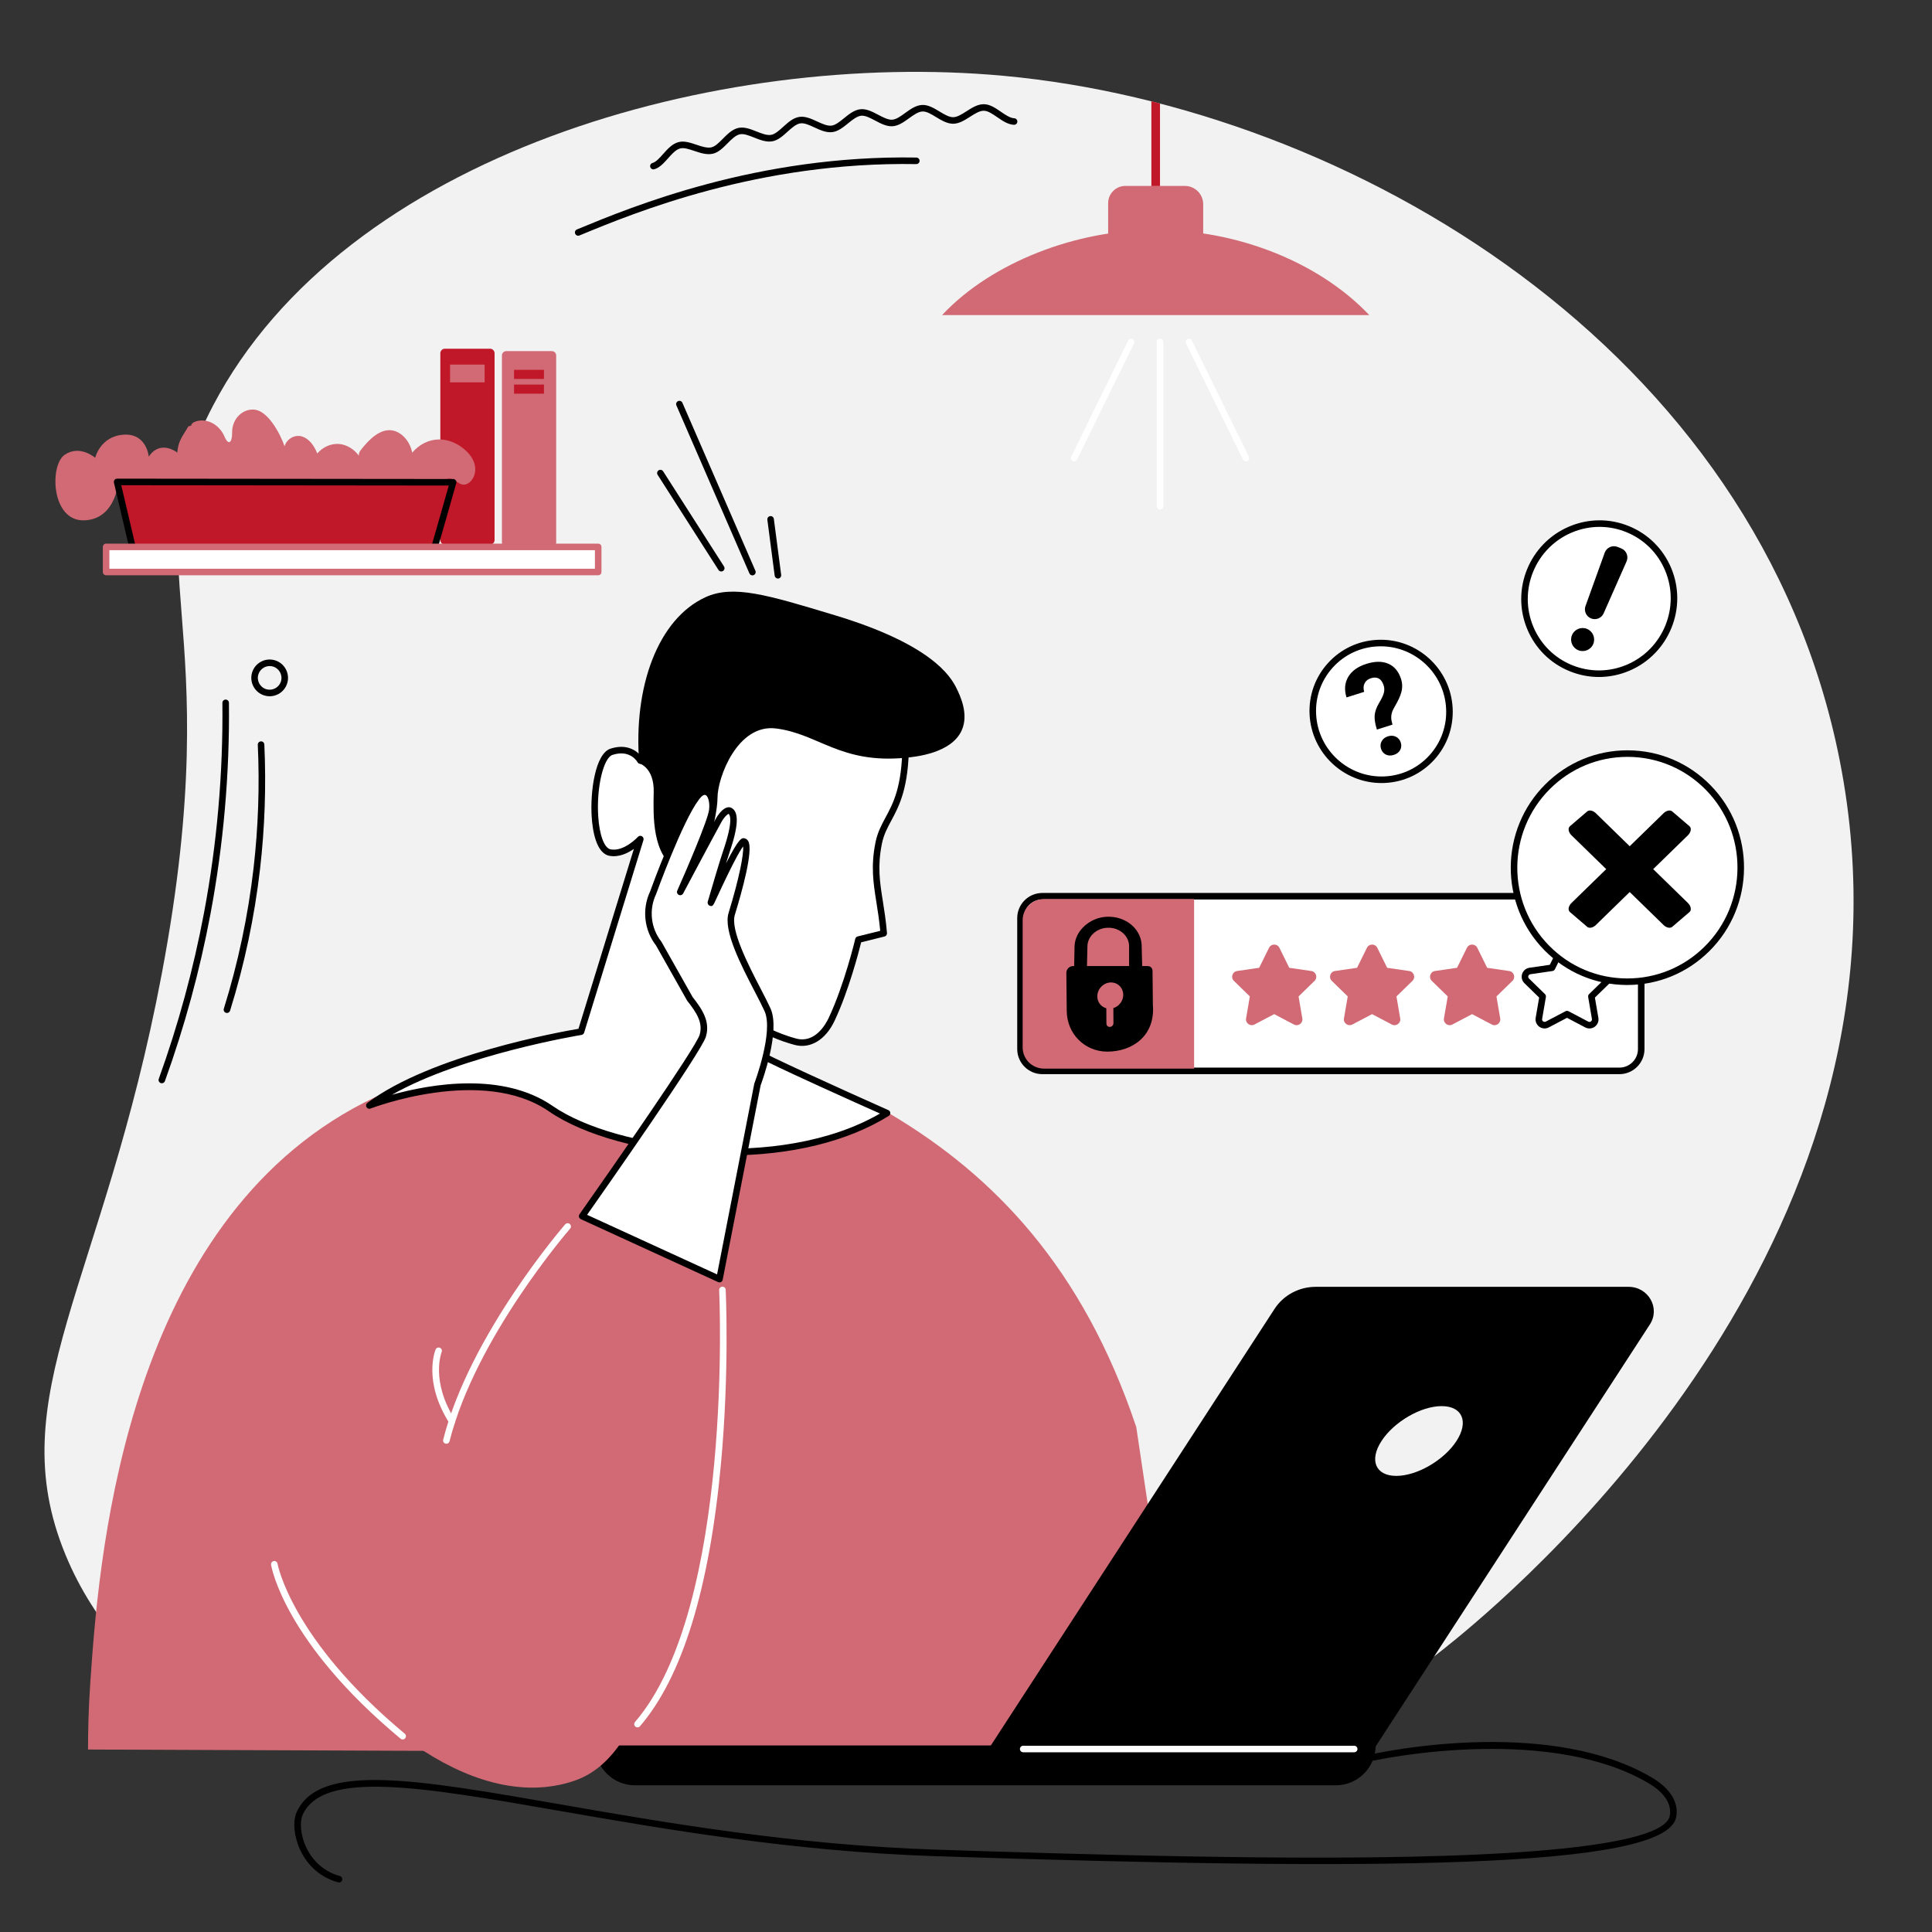
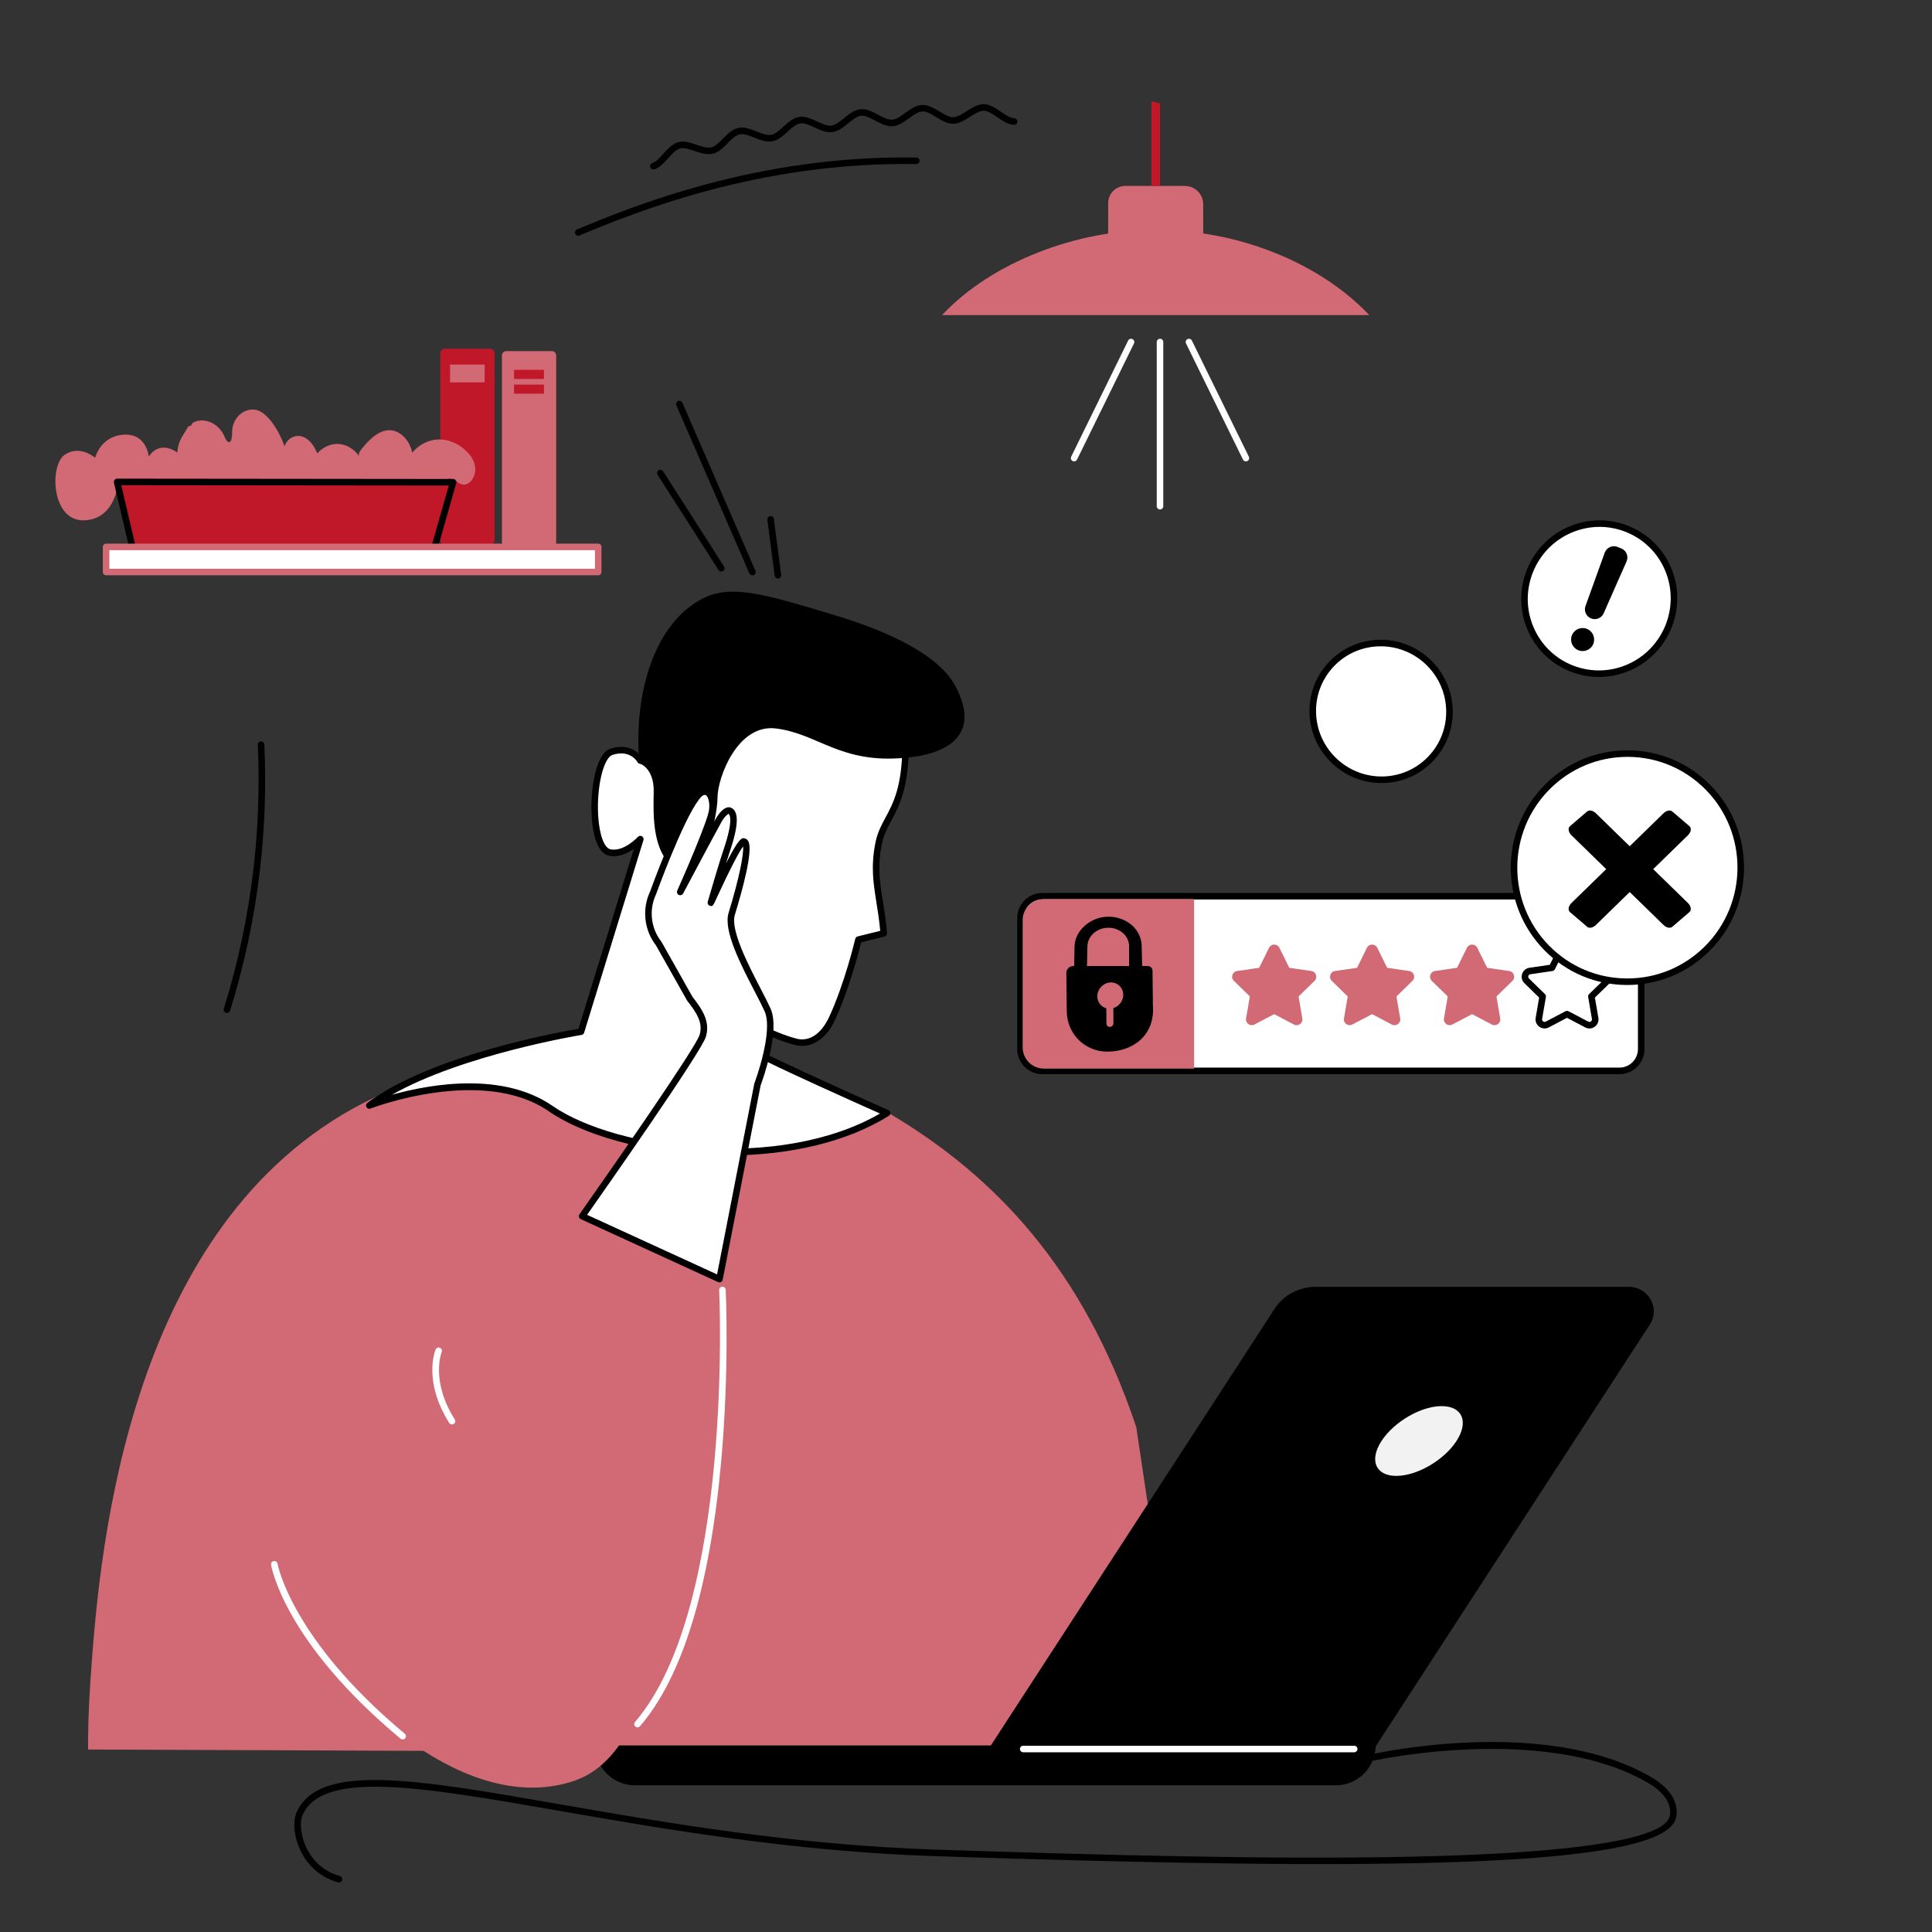
<svg xmlns="http://www.w3.org/2000/svg" width="1080" viewBox="0 0 810 810" height="1080" preserveAspectRatio="xMidYMid meet">
  <rect x="0" y="0" width="810" height="810" fill="#333333" stroke="none" />
  <defs>
    <clipPath id="c285590cad">
      <path d="M 123 730 L 703 730 L 703 789.508 L 123 789.508 Z M 123 730 " clip-rule="nonzero" />
    </clipPath>
  </defs>
-   <path fill="#f2f2f2" d="M 771.328 318.883 C 737.207 145.645 565.484 45.152 420.863 31.797 C 301.051 20.734 144.578 64.469 89.27 170.156 C 54.492 236.613 96.27 257.719 67.82 408.297 C 43.195 538.633 0.094 585.297 27.41 651.723 C 39.719 681.656 61.102 702.875 83.398 718.66 L 566.734 718.66 C 581.742 709.199 596.336 698.734 610.395 687.199 C 644.047 659.57 809.93 514.848 771.328 318.883 " fill-opacity="1" fill-rule="nonzero" />
  <path fill="#d16a74" d="M 36.906 733.496 C 36.898 726.727 37.059 716.922 37.875 705.156 C 41.18 657.645 50.539 522.961 143.562 467.312 C 191.566 438.598 244.117 441.973 279.641 443.492 C 312.828 444.914 344.039 449.551 373.945 467.461 C 416.426 492.891 453.852 531.082 476.383 598.309 L 496.828 735.344 L 36.906 733.496 " fill-opacity="1" fill-rule="nonzero" />
  <path fill="#000000" d="M 576.16 733.109 L 414.566 733.109 L 534.359 548.758 C 538.105 543 544.625 539.508 551.637 539.508 L 682.777 539.508 C 691.109 539.508 696.168 548.426 691.723 555.27 L 576.16 733.109 " fill-opacity="1" fill-rule="nonzero" />
  <path fill="#f2f2f2" d="M 610.633 604.152 C 605.379 612.23 594.086 618.777 585.41 618.777 C 576.727 618.777 573.949 612.23 579.199 604.152 C 584.453 596.07 595.742 589.52 604.422 589.52 C 613.102 589.52 615.883 596.07 610.633 604.152 " fill-opacity="1" fill-rule="nonzero" />
  <path fill="#000000" d="M 560.031 748.496 L 266.219 748.496 C 256.988 748.496 249.508 741.02 249.508 731.789 L 576.742 731.789 C 576.742 741.02 569.262 748.496 560.031 748.496 " fill-opacity="1" fill-rule="nonzero" />
  <path fill="#ffffff" d="M 567.758 734.648 L 428.98 734.648 C 428.223 734.648 427.605 734.035 427.605 733.273 C 427.605 732.52 428.223 731.906 428.98 731.906 L 567.758 731.906 C 568.512 731.906 569.129 732.52 569.129 733.273 C 569.129 734.035 568.512 734.648 567.758 734.648 " fill-opacity="1" fill-rule="nonzero" />
  <g clip-path="url(#c285590cad)">
    <path fill="#000000" d="M 142.141 789.238 C 142.02 789.238 141.898 789.219 141.777 789.188 C 134.738 787.266 129.102 782.48 125.906 775.703 C 123.242 770.059 122.629 763.668 124.371 759.789 C 133.777 738.875 173.988 745.875 234.863 756.48 C 278.402 764.062 332.59 773.5 392.281 775.465 C 461.203 777.734 533.023 779.668 591.344 778.434 C 678.68 776.594 698.648 768.168 700.023 761.422 C 701.023 756.516 697.93 751.645 691.309 747.707 C 651.973 724.293 585.383 735.012 565.152 740.613 C 564.426 740.816 563.668 740.387 563.469 739.66 C 563.262 738.93 563.695 738.172 564.422 737.969 C 586.422 731.875 652.355 721.328 692.715 745.348 C 700.41 749.93 703.957 755.832 702.711 761.973 C 698.27 783.781 575.367 784.238 392.191 778.207 C 332.312 776.238 278.02 766.777 234.391 759.184 C 176.926 749.176 135.406 741.941 126.871 760.914 C 125.684 763.562 125.82 769.09 128.387 774.531 C 130.035 778.027 134.062 784.238 142.5 786.539 C 143.23 786.738 143.66 787.496 143.461 788.223 C 143.297 788.836 142.742 789.238 142.141 789.238 " fill-opacity="1" fill-rule="nonzero" />
  </g>
  <path fill="#d16a74" d="M 203.383 549.273 C 102.945 632.445 100.754 633.418 127.621 681.727 C 145.305 713.527 196.191 761.594 240.582 746.668 C 268.008 737.445 282.516 694.438 302.805 558.332 C 311.141 502.461 272.246 502.742 266.867 498.676 C 257.523 491.617 269.289 494.695 203.383 549.273 " fill-opacity="1" fill-rule="nonzero" />
-   <path fill="#ffffff" d="M 187.145 605.301 C 187.031 605.301 186.922 605.289 186.809 605.258 C 186.074 605.078 185.629 604.328 185.812 603.594 C 196.875 559.543 236.562 513.766 236.965 513.309 C 237.461 512.734 238.324 512.676 238.898 513.176 C 239.469 513.676 239.527 514.543 239.027 515.113 C 238.633 515.566 199.371 560.859 188.473 604.262 C 188.316 604.887 187.758 605.301 187.145 605.301 " fill-opacity="1" fill-rule="nonzero" />
  <path fill="#ffffff" d="M 267.273 724.211 C 266.957 724.211 266.641 724.102 266.383 723.879 C 265.805 723.387 265.742 722.52 266.234 721.945 C 307.617 673.836 301.578 542.207 301.512 540.883 C 301.477 540.125 302.055 539.484 302.816 539.445 C 303.594 539.426 304.219 539.988 304.254 540.75 C 304.27 541.082 305.871 574.531 302.281 613.543 C 297.441 666.082 286.016 703.156 268.312 723.734 C 268.043 724.051 267.66 724.211 267.273 724.211 " fill-opacity="1" fill-rule="nonzero" />
  <path fill="#ffffff" d="M 189.5 597.203 C 189.043 597.203 188.598 596.98 188.34 596.566 C 177.305 579.117 182.402 566.332 182.629 565.801 C 182.918 565.098 183.719 564.766 184.422 565.055 C 185.117 565.348 185.449 566.148 185.164 566.848 C 185.113 566.965 180.43 578.926 190.656 595.102 C 191.059 595.738 190.867 596.59 190.23 596.992 C 190.004 597.137 189.746 597.203 189.5 597.203 " fill-opacity="1" fill-rule="nonzero" />
  <path fill="#ffffff" d="M 168.82 729.273 C 168.512 729.273 168.199 729.172 167.941 728.957 C 119.555 688.676 113.871 657.367 113.656 656.059 C 113.531 655.305 114.035 654.602 114.785 654.477 C 115.523 654.352 116.238 654.859 116.359 655.605 C 116.43 656.012 122.27 687.367 169.699 726.852 C 170.281 727.336 170.359 728.199 169.875 728.781 C 169.602 729.105 169.211 729.273 168.82 729.273 " fill-opacity="1" fill-rule="nonzero" />
  <path fill="#ffffff" d="M 268.457 351.797 L 243.594 432.539 C 243.594 432.539 183.078 442.305 154.844 463.488 C 154.844 463.488 202.188 444.969 230.934 464.824 C 259.68 484.676 330.512 492.422 371.898 466.68 C 371.898 466.68 315.973 441.816 315.539 440.246 C 314.812 437.633 317.824 430.246 317.824 430.246 C 317.824 430.246 324.527 434.379 333.512 436.758 C 340.238 438.543 345.695 433.707 348.664 427.387 C 355.434 412.988 359.91 393.934 359.91 393.934 L 370.504 391.301 C 369.199 375.578 365.508 367.93 368.383 353.508 C 370.754 341.664 379.707 339.5 379.707 311.414 L 302.781 283.246 L 268.477 318.879 C 268.477 318.879 265.023 312.414 256.398 315.18 C 247.777 317.938 246.383 355.707 255.77 357.453 C 262.227 358.652 268.457 351.797 268.457 351.797 " fill-opacity="1" fill-rule="nonzero" />
  <path fill="#000000" d="M 196.754 454.203 C 208.746 454.203 221.34 456.527 231.715 463.691 C 258.402 482.129 326.938 491.164 368.938 466.855 C 364.324 464.801 353.781 460.078 343.312 455.297 C 314.664 442.211 314.465 441.504 314.219 440.613 C 313.402 437.695 316.02 431.035 316.555 429.727 C 316.703 429.355 317.016 429.066 317.395 428.945 C 317.781 428.816 318.199 428.863 318.539 429.078 C 318.605 429.117 325.195 433.137 333.863 435.43 C 341.703 437.508 346.223 429.355 347.418 426.805 C 354.059 412.699 358.531 393.809 358.574 393.621 C 358.691 393.121 359.078 392.727 359.578 392.602 L 369.035 390.25 C 368.617 385.727 368.016 381.941 367.43 378.27 C 366.152 370.199 365.043 363.23 367.039 353.246 C 367.887 349.02 369.523 345.969 371.262 342.742 C 374.52 336.691 378.199 329.855 378.332 312.375 L 303.152 284.84 L 269.465 319.828 C 269.16 320.145 268.723 320.297 268.289 320.234 C 267.855 320.176 267.477 319.91 267.266 319.523 C 267.152 319.309 264.195 314.121 256.816 316.484 C 252.969 317.715 250.043 330.207 250.801 342.18 C 251.305 350.141 253.352 355.609 256.023 356.105 C 261.633 357.156 267.387 350.938 267.441 350.875 C 267.875 350.402 268.578 350.285 269.137 350.605 C 269.695 350.926 269.957 351.59 269.77 352.203 L 244.906 432.941 C 244.754 433.445 244.328 433.812 243.812 433.898 C 243.27 433.984 194.137 442.07 164.324 458.98 C 172.316 456.754 184.203 454.203 196.754 454.203 Z M 305.051 484.41 C 302.266 484.41 299.457 484.352 296.613 484.223 C 270.203 483.023 244.734 476.023 230.156 465.953 C 202.328 446.734 155.812 464.586 155.348 464.766 C 154.707 465.02 153.98 464.758 153.645 464.156 C 153.312 463.559 153.473 462.805 154.023 462.395 C 180.723 442.355 234.816 432.633 242.531 431.324 L 265.754 355.906 C 263.137 357.738 259.414 359.527 255.52 358.805 C 249.871 357.754 248.422 348.047 248.062 342.355 C 247.414 332.098 249.48 315.953 255.98 313.871 C 262.805 311.684 266.832 314.77 268.605 316.766 L 301.797 282.293 C 302.172 281.906 302.746 281.773 303.254 281.961 L 380.176 310.129 C 380.715 310.328 381.078 310.844 381.078 311.418 C 381.078 330.301 376.977 337.918 373.68 344.039 C 371.973 347.211 370.496 349.957 369.73 353.781 C 367.832 363.285 368.848 369.707 370.141 377.84 C 370.754 381.684 371.441 386.039 371.871 391.188 C 371.93 391.855 371.488 392.469 370.836 392.633 L 361.047 395.066 C 360.102 398.887 355.863 415.301 349.902 427.973 C 346.152 435.949 339.738 439.828 333.164 438.086 C 326.422 436.297 320.992 433.586 318.527 432.234 C 317.582 434.832 316.664 438.066 316.805 439.543 C 320.414 441.977 352.492 456.551 372.457 465.426 C 372.922 465.629 373.234 466.078 373.266 466.586 C 373.305 467.09 373.055 467.574 372.625 467.844 C 355.293 478.625 331.539 484.41 305.051 484.41 " fill-opacity="1" fill-rule="nonzero" />
  <path fill="#000000" d="M 268.008 320.043 C 268.008 320.043 274.285 321.719 274.07 332.07 C 273.855 342.426 273.406 358.227 283.898 364.656 C 294.395 371.086 300.82 342.805 300.82 334.445 C 300.82 326.082 309.16 303.383 325.336 305.414 C 343.188 307.648 352.348 320.336 379.707 317.695 C 383.828 317.297 398.879 315.84 403.203 306.203 C 406.254 299.418 402.578 291.715 400.992 288.504 C 398.445 283.344 390.293 270.117 350.145 257.98 C 321.609 249.352 307.344 245.035 295.68 250.426 C 276.023 259.504 265.434 287.637 268.008 320.043 " fill-opacity="1" fill-rule="nonzero" />
  <path fill="#ffffff" d="M 317.824 430.246 L 297.406 417.859 C 293.277 415.355 290.254 411.371 288.945 406.719 L 285.199 393.387 L 317.824 430.246 " fill-opacity="1" fill-rule="nonzero" />
  <path fill="#000000" d="M 317.824 431.617 C 317.578 431.617 317.332 431.551 317.109 431.418 L 296.695 419.031 C 292.25 416.332 289.031 412.094 287.625 407.09 L 283.879 393.758 C 283.672 393.031 284.098 392.27 284.824 392.066 C 285.555 391.863 286.312 392.285 286.52 393.016 L 290.266 406.348 C 291.48 410.68 294.27 414.352 298.117 416.684 L 318.535 429.07 C 319.184 429.469 319.387 430.309 318.996 430.957 C 318.734 431.383 318.285 431.617 317.824 431.617 " fill-opacity="1" fill-rule="nonzero" />
  <path fill="#ffffff" d="M 294.617 434.289 C 296.391 428.492 293.039 423.609 289.227 418.758 L 276.16 395.59 C 271.469 389.617 270.539 381.25 273.797 374.363 C 273.797 374.363 284.805 343.805 291.906 334.434 C 293.223 332.703 294.629 331.395 296.359 332.07 C 298.152 332.773 299.066 336.047 298.66 339.605 C 298.008 345.242 285.199 373.957 285.199 373.957 C 285.199 373.957 297.84 350.152 301.105 344.262 C 303.273 340.352 305.195 339.555 305.902 339.863 C 309.695 341.523 305.902 353.047 304.457 357.246 C 302.949 361.652 299.551 373.234 298.043 378.438 C 297.859 379.059 309.703 352.254 311.922 352.832 C 315.281 353.707 309.391 374.629 306.777 383.141 C 304.027 392.102 317.68 414.156 321.801 423.391 C 325.93 432.617 317.574 454.645 317.574 454.645 L 301.648 536.281 L 244.07 509.883 C 244.07 509.883 292.531 441.129 294.617 434.289 " fill-opacity="1" fill-rule="nonzero" />
  <path fill="#000000" d="M 246.141 509.32 L 300.637 534.305 L 316.227 454.383 C 316.242 454.309 316.262 454.234 316.293 454.16 C 316.375 453.945 324.398 432.559 320.551 423.949 C 319.613 421.859 318.188 419.105 316.539 415.918 C 310.586 404.449 303.184 390.172 305.465 382.738 C 310.008 367.941 311.875 357.965 311.551 354.863 C 310.203 356.66 307.129 362.027 300.137 377.207 C 299.027 379.613 298.762 380.184 297.559 379.73 C 296.883 379.48 296.523 378.742 296.723 378.051 C 298.148 373.156 301.629 361.277 303.164 356.805 C 307.527 344.086 306.02 341.648 305.48 341.203 C 305.023 341.367 303.789 342.246 302.305 344.922 C 299.086 350.738 286.535 374.359 286.41 374.602 C 286.062 375.25 285.262 375.512 284.594 375.188 C 283.93 374.863 283.645 374.07 283.945 373.395 C 287.484 365.465 296.781 343.902 297.293 339.449 C 297.688 336.039 296.695 333.676 295.863 333.352 C 295.293 333.125 294.562 333.203 293 335.262 C 286.102 344.359 275.199 374.523 275.086 374.828 C 275.074 374.867 275.055 374.91 275.035 374.949 C 271.988 381.391 272.852 389.156 277.242 394.742 C 277.281 394.797 277.324 394.855 277.355 394.914 L 290.367 417.992 C 294.422 423.156 297.875 428.324 295.934 434.691 C 293.945 441.203 253.137 499.379 246.141 509.32 Z M 301.648 537.648 C 301.457 537.648 301.258 537.609 301.078 537.523 L 243.5 511.129 C 243.129 510.961 242.852 510.633 242.746 510.238 C 242.641 509.844 242.715 509.426 242.949 509.09 C 256.395 490.02 291.648 439.328 293.309 433.891 C 294.879 428.75 291.898 424.379 288.145 419.602 C 288.102 419.547 288.066 419.492 288.031 419.426 L 275.016 396.352 C 270.062 389.98 269.086 381.16 272.527 373.836 C 273.23 371.895 283.758 342.914 290.812 333.609 C 291.641 332.512 293.836 329.609 296.863 330.797 C 299.629 331.883 300.441 336.078 300.02 339.766 C 299.84 341.293 298.844 344.367 297.465 348.078 C 298.488 346.188 299.34 344.617 299.906 343.598 C 302.484 338.941 304.973 337.969 306.449 338.605 C 309.926 340.125 309.707 346.188 305.754 357.695 C 305.391 358.766 304.906 360.277 304.367 362.02 C 309.996 350.922 311.102 351.199 312.27 351.508 C 312.691 351.613 313.289 351.91 313.723 352.68 C 315.879 356.551 311.117 373.68 308.086 383.547 C 306.133 389.906 313.863 404.797 318.973 414.656 C 320.645 417.883 322.086 420.668 323.055 422.828 C 327.25 432.219 319.613 453.105 318.898 455.023 L 302.992 536.543 C 302.914 536.953 302.648 537.309 302.277 537.5 C 302.078 537.602 301.863 537.648 301.648 537.648 " fill-opacity="1" fill-rule="nonzero" />
  <path fill="#000000" d="M 242.41 98.832 C 241.871 98.832 241.359 98.512 241.141 97.98 C 240.852 97.281 241.184 96.48 241.883 96.195 L 242.516 95.934 C 264.973 86.645 317.57 64.91 384.188 66.051 C 384.949 66.066 385.551 66.688 385.539 67.449 C 385.523 68.199 384.914 68.797 384.168 68.797 C 384.16 68.797 384.152 68.797 384.145 68.797 C 318.117 67.664 265.863 89.246 243.562 98.465 L 242.934 98.723 C 242.762 98.797 242.582 98.832 242.41 98.832 " fill-opacity="1" fill-rule="nonzero" />
  <path fill="#000000" d="M 273.941 71.023 C 273.348 71.023 272.801 70.637 272.625 70.043 C 272.41 69.316 272.828 68.551 273.551 68.34 C 275.066 67.891 276.504 66.27 278.027 64.559 C 279.898 62.457 281.832 60.281 284.465 59.582 C 286.844 58.949 289.445 59.824 291.965 60.672 C 294.191 61.418 296.488 62.188 298.281 61.766 C 299.867 61.387 301.414 59.828 303.051 58.176 C 305.012 56.203 307.039 54.16 309.652 53.613 C 312.094 53.109 314.672 54.129 317.16 55.117 C 319.32 55.973 321.551 56.855 323.328 56.539 C 324.957 56.242 326.602 54.758 328.34 53.184 C 330.387 51.332 332.508 49.41 335.121 49.012 C 337.605 48.629 340.137 49.797 342.578 50.922 C 344.68 51.887 346.852 52.891 348.621 52.668 C 350.281 52.457 352.008 51.059 353.836 49.578 C 355.977 47.84 358.191 46.047 360.805 45.789 C 363.316 45.555 365.789 46.852 368.176 48.113 C 370.215 49.191 372.344 50.301 374.086 50.184 C 375.766 50.066 377.566 48.766 379.48 47.383 C 381.715 45.773 384.023 44.105 386.637 44 C 389.188 43.902 391.566 45.344 393.883 46.738 C 395.832 47.918 397.848 49.137 399.598 49.137 C 399.617 49.137 399.629 49.137 399.645 49.137 C 401.332 49.117 403.219 47.918 405.207 46.648 C 407.527 45.172 409.887 43.648 412.539 43.688 C 415.078 43.73 417.395 45.32 419.625 46.855 C 421.523 48.152 423.477 49.5 425.23 49.582 C 425.984 49.617 426.57 50.262 426.531 51.016 C 426.5 51.773 425.879 52.348 425.098 52.324 C 422.566 52.203 420.281 50.637 418.074 49.117 C 416.086 47.754 414.211 46.457 412.488 46.43 C 412.473 46.43 412.449 46.43 412.426 46.43 C 410.656 46.43 408.641 47.719 406.684 48.961 C 404.453 50.383 402.152 51.852 399.68 51.879 C 399.652 51.879 399.625 51.879 399.598 51.879 C 397.086 51.879 394.738 50.461 392.465 49.094 C 390.406 47.844 388.449 46.641 386.746 46.738 C 384.957 46.812 382.988 48.234 381.086 49.605 C 378.945 51.152 376.734 52.75 374.273 52.922 C 371.73 53.109 369.273 51.797 366.891 50.539 C 364.773 49.414 362.762 48.359 361.07 48.52 C 359.281 48.699 357.391 50.227 355.562 51.711 C 353.516 53.367 351.402 55.082 348.961 55.391 C 346.422 55.707 343.883 54.543 341.434 53.414 C 339.262 52.41 337.199 51.469 335.535 51.723 C 333.738 52 331.93 53.633 330.176 55.219 C 328.23 56.98 326.219 58.805 323.816 59.238 C 321.273 59.695 318.664 58.664 316.148 57.664 C 313.938 56.789 311.844 55.953 310.211 56.301 C 308.406 56.68 306.672 58.422 305 60.109 C 303.164 61.961 301.258 63.875 298.91 64.434 C 296.359 65.035 293.684 64.141 291.094 63.27 C 288.855 62.52 286.75 61.812 285.168 62.234 C 283.336 62.719 281.68 64.582 280.078 66.383 C 278.367 68.309 276.594 70.297 274.332 70.969 C 274.199 71.008 274.07 71.023 273.941 71.023 " fill-opacity="1" fill-rule="nonzero" />
-   <path fill="#000000" d="M 67.855 454.164 C 67.699 454.164 67.543 454.137 67.391 454.082 C 66.68 453.824 66.309 453.035 66.566 452.328 C 74.715 429.734 81.094 406.332 85.523 382.758 C 90.965 353.816 93.559 324.188 93.242 294.684 C 93.234 293.926 93.84 293.305 94.598 293.297 C 94.602 293.297 94.609 293.297 94.613 293.297 C 95.363 293.297 95.977 293.902 95.984 294.652 C 96.305 324.336 93.691 354.148 88.223 383.266 C 83.762 406.984 77.344 430.531 69.145 453.254 C 68.945 453.816 68.418 454.164 67.855 454.164 " fill-opacity="1" fill-rule="nonzero" />
  <path fill="#000000" d="M 95.148 424.695 C 95.016 424.695 94.879 424.676 94.742 424.633 C 94.02 424.406 93.613 423.637 93.84 422.914 C 99.816 403.727 104.012 383.887 106.309 363.949 C 108.277 346.852 108.875 329.461 108.082 312.254 C 108.047 311.492 108.633 310.855 109.391 310.824 C 110.129 310.773 110.789 311.367 110.824 312.125 C 111.621 329.48 111.02 347.023 109.031 364.266 C 106.719 384.371 102.488 404.379 96.461 423.73 C 96.277 424.32 95.734 424.695 95.148 424.695 " fill-opacity="1" fill-rule="nonzero" />
-   <path fill="#000000" d="M 113.047 279.25 C 112.234 279.25 111.43 279.449 110.695 279.852 C 109.531 280.484 108.68 281.527 108.305 282.797 C 107.527 285.418 109.027 288.188 111.645 288.961 C 112.914 289.34 114.254 289.195 115.414 288.566 C 116.582 287.934 117.43 286.887 117.805 285.617 C 118.582 282.996 117.082 280.234 114.465 279.453 C 113.996 279.316 113.523 279.25 113.047 279.25 Z M 113.062 291.914 C 112.328 291.914 111.59 291.805 110.867 291.59 C 106.797 290.383 104.469 286.086 105.676 282.016 C 106.262 280.047 107.578 278.422 109.387 277.438 C 111.191 276.457 113.273 276.242 115.246 276.824 C 119.312 278.031 121.641 282.328 120.434 286.398 C 119.852 288.367 118.531 289.996 116.723 290.977 C 115.582 291.594 114.328 291.914 113.062 291.914 " fill-opacity="1" fill-rule="nonzero" />
  <path fill="#000000" d="M 315.457 241.227 C 314.922 241.227 314.422 240.918 314.191 240.402 L 283.582 169.965 C 283.281 169.27 283.602 168.461 284.293 168.16 C 284.992 167.863 285.797 168.176 286.102 168.871 L 316.711 239.309 C 317.016 240 316.695 240.809 315.996 241.113 C 315.824 241.191 315.637 241.227 315.457 241.227 " fill-opacity="1" fill-rule="nonzero" />
  <path fill="#000000" d="M 302.387 239.594 C 301.938 239.594 301.492 239.371 301.23 238.961 L 275.715 199.078 C 275.309 198.441 275.496 197.594 276.133 197.184 C 276.77 196.777 277.617 196.965 278.027 197.602 L 303.539 237.484 C 303.949 238.121 303.762 238.969 303.125 239.379 C 302.895 239.523 302.641 239.594 302.387 239.594 " fill-opacity="1" fill-rule="nonzero" />
  <path fill="#000000" d="M 326.145 242.559 C 325.469 242.559 324.879 242.059 324.789 241.367 L 321.719 217.922 C 321.617 217.168 322.152 216.48 322.902 216.383 C 323.641 216.281 324.34 216.812 324.441 217.562 L 327.508 241.012 C 327.605 241.766 327.078 242.453 326.324 242.551 C 326.266 242.559 326.207 242.559 326.145 242.559 " fill-opacity="1" fill-rule="nonzero" />
  <path fill="#ffffff" d="M 486.34 213.598 C 485.582 213.598 484.969 212.984 484.969 212.227 L 484.969 143.398 C 484.969 142.645 485.582 142.031 486.34 142.031 C 487.094 142.031 487.707 142.645 487.707 143.398 L 487.707 212.227 C 487.707 212.984 487.094 213.598 486.34 213.598 " fill-opacity="1" fill-rule="nonzero" />
  <path fill="#ffffff" d="M 450.332 193.438 C 450.129 193.438 449.922 193.398 449.723 193.301 C 449.043 192.965 448.762 192.145 449.098 191.465 L 472.973 142.797 C 473.301 142.117 474.129 141.836 474.805 142.172 C 475.484 142.504 475.766 143.324 475.43 144.004 L 451.562 192.672 C 451.32 193.156 450.836 193.438 450.332 193.438 " fill-opacity="1" fill-rule="nonzero" />
  <path fill="#ffffff" d="M 522.352 193.438 C 521.844 193.438 521.355 193.156 521.117 192.672 L 497.246 144.004 C 496.91 143.324 497.191 142.504 497.871 142.172 C 498.551 141.836 499.375 142.117 499.711 142.797 L 523.582 191.465 C 523.914 192.145 523.633 192.965 522.953 193.301 C 522.762 193.398 522.555 193.438 522.352 193.438 " fill-opacity="1" fill-rule="nonzero" />
  <path fill="#d16a74" d="M 574.078 132.102 L 394.973 132.102 C 416.074 109.543 451.973 96.516 482.641 96.516 L 486.414 96.516 C 517.078 96.516 552.02 108.867 574.078 132.102 " fill-opacity="1" fill-rule="nonzero" />
  <path fill="#d16a74" d="M 504.449 101.98 L 464.598 101.98 L 464.598 85.16 C 464.598 81.176 467.828 77.949 471.809 77.949 L 496.754 77.949 C 501.004 77.949 504.449 81.398 504.449 85.645 L 504.449 101.98 " fill-opacity="1" fill-rule="nonzero" />
  <path fill="#c01828" d="M 486.336 43.41 L 486.336 78.004 L 482.715 78.004 L 482.715 42.484 C 483.609 42.605 485.992 43.324 486.336 43.41 " fill-opacity="1" fill-rule="nonzero" />
  <path fill="#d16a74" d="M 231.348 229.324 L 212.266 229.324 C 211.254 229.324 210.438 228.508 210.438 227.5 L 210.438 149.035 C 210.438 148.023 211.254 147.207 212.266 147.207 L 231.348 147.207 C 232.359 147.207 233.18 148.023 233.18 149.035 L 233.18 227.5 C 233.18 228.508 232.359 229.324 231.348 229.324 " fill-opacity="1" fill-rule="nonzero" />
  <path fill="#c01828" d="M 228.055 158.879 L 215.512 158.879 L 215.512 155.055 L 228.055 155.055 L 228.055 158.879 " fill-opacity="1" fill-rule="nonzero" />
  <path fill="#c01828" d="M 228.055 165.059 L 215.512 165.059 L 215.512 161.234 L 228.055 161.234 L 228.055 165.059 " fill-opacity="1" fill-rule="nonzero" />
  <path fill="#c01828" d="M 205.449 228.324 L 186.512 228.324 C 185.461 228.324 184.609 227.469 184.609 226.418 L 184.609 148.109 C 184.609 147.055 185.461 146.203 186.512 146.203 L 205.449 146.203 C 206.5 146.203 207.352 147.055 207.352 148.109 L 207.352 226.418 C 207.352 227.469 206.5 228.324 205.449 228.324 " fill-opacity="1" fill-rule="nonzero" />
  <path fill="#d16a74" d="M 203.191 160.301 L 188.688 160.301 L 188.688 152.855 L 203.191 152.855 L 203.191 160.301 " fill-opacity="1" fill-rule="nonzero" />
  <path fill="#d16a74" d="M 195.336 188.938 C 192.074 185.914 188.004 184.152 183.914 184.238 C 179.828 184.312 175.746 186.273 172.828 189.789 C 171.922 185.219 168.719 181.465 164.961 180.555 C 159.586 179.25 154.566 184.363 151.129 188.855 C 150.656 189.469 150.254 190.488 150.52 191.129 C 148.387 188.223 145.309 186.387 142.129 186.137 C 138.816 185.887 135.441 187.352 133 190.113 C 131.754 186.832 129.543 183.918 126.684 183.012 C 123.828 182.109 120.383 183.723 119.301 187.086 C 117.34 181.445 112.367 172.52 106.938 171.773 C 102.105 171.105 97.211 175.242 97.312 181.523 C 97.379 185.359 95.828 187.066 94.148 183.09 C 91.879 177.707 86.199 174.926 81.535 176.902 C 80.91 177.168 80.223 177.648 80.156 178.449 C 79.758 178.551 79.363 178.648 78.969 178.746 C 76.801 182.613 74.766 184.527 74.355 189.492 C 74.348 189.574 74.344 189.664 74.34 189.746 C 73.852 189.375 73.297 189.027 72.664 188.715 C 65.695 185.25 62.379 191.484 62.379 191.484 C 62.379 191.484 61.555 181.555 51.77 182.246 C 41.98 182.938 39.91 191.945 39.91 191.945 C 39.91 191.945 33.508 186.285 27.105 190.676 C 20.707 195.062 21.461 218.504 35.203 218.156 C 48.941 217.805 49.742 201.148 49.742 201.148 L 65.93 205.684 C 66.32 207.41 76.086 203.023 76.66 204.613 C 83.41 223.254 105.504 224.555 119.617 224.164 C 129.527 223.891 139.426 222.328 149.133 219.914 C 154.898 218.484 160.773 217.602 166.418 215.508 C 171.238 213.719 176.699 210.289 179.668 205.504 C 180.023 204.938 180.27 204.25 180.727 203.805 C 181.938 202.633 183.906 203.016 185.305 202.348 C 186.211 201.918 187.039 200.789 188.035 200.691 C 191.285 200.359 193 205.062 196.68 202.359 C 198.242 201.211 199.258 199.031 199.266 196.797 C 199.281 193.609 197.41 190.863 195.336 188.938 " fill-opacity="1" fill-rule="nonzero" />
  <path fill="#c01828" d="M 49.109 202.051 L 55.578 229.594 L 182.07 229.91 L 189.977 202.195 L 49.109 202.051 " fill-opacity="1" fill-rule="nonzero" />
  <path fill="#000000" d="M 56.664 228.227 L 181.035 228.531 L 188.16 203.566 L 50.84 203.426 Z M 182.07 231.277 C 182.07 231.277 182.07 231.277 182.066 231.277 L 55.574 230.961 C 54.938 230.961 54.387 230.523 54.242 229.906 L 47.773 202.367 C 47.68 201.957 47.773 201.527 48.035 201.199 C 48.297 200.871 48.691 200.68 49.109 200.68 L 189.977 200.82 C 190.41 200.82 190.812 201.027 191.074 201.367 C 191.332 201.711 191.414 202.156 191.297 202.566 L 183.391 230.281 C 183.223 230.871 182.684 231.277 182.07 231.277 " fill-opacity="1" fill-rule="nonzero" />
  <path fill="#ffffff" d="M 250.793 239.812 L 44.488 239.812 L 44.488 229.281 L 250.793 229.281 L 250.793 239.812 " fill-opacity="1" fill-rule="nonzero" />
  <path fill="#d16a74" d="M 45.859 238.441 L 249.422 238.441 L 249.422 230.656 L 45.859 230.656 Z M 250.793 241.188 L 44.488 241.188 C 43.73 241.188 43.113 240.574 43.113 239.812 L 43.113 229.285 C 43.113 228.527 43.73 227.914 44.488 227.914 L 250.793 227.914 C 251.551 227.914 252.164 228.527 252.164 229.285 L 252.164 239.812 C 252.164 240.574 251.551 241.188 250.793 241.188 " fill-opacity="1" fill-rule="nonzero" />
  <path fill="#ffffff" d="M 678.945 448.973 L 436.996 448.973 C 431.941 448.973 427.848 444.875 427.848 439.828 L 427.848 384.895 C 427.848 379.848 431.941 375.754 436.996 375.754 L 678.945 375.754 C 683.996 375.754 688.09 379.848 688.09 384.895 L 688.09 439.828 C 688.09 444.875 683.996 448.973 678.945 448.973 " fill-opacity="1" fill-rule="nonzero" />
  <path fill="#000000" d="M 436.996 377.121 C 432.707 377.121 429.219 380.609 429.219 384.895 L 429.219 439.828 C 429.219 444.113 432.707 447.598 436.996 447.598 L 678.945 447.598 C 683.23 447.598 686.719 444.113 686.719 439.828 L 686.719 384.895 C 686.719 380.609 683.23 377.121 678.945 377.121 Z M 678.945 450.344 L 436.996 450.344 C 431.195 450.344 426.477 445.625 426.477 439.828 L 426.477 384.895 C 426.477 379.098 431.195 374.379 436.996 374.379 L 678.945 374.379 C 684.746 374.379 689.461 379.098 689.461 384.895 L 689.461 439.828 C 689.461 445.625 684.746 450.344 678.945 450.344 " fill-opacity="1" fill-rule="nonzero" />
  <path fill="#d16a74" d="M 549.785 407.105 L 540.531 405.758 L 536.402 397.371 C 535.512 395.566 532.941 395.566 532.047 397.371 L 527.91 405.75 L 518.656 407.098 C 516.672 407.383 515.875 409.824 517.316 411.227 L 524.004 417.758 L 522.422 426.969 C 522.078 428.953 524.16 430.461 525.938 429.527 L 534.215 425.18 L 542.488 429.535 C 544.266 430.469 546.348 428.961 546.008 426.977 L 544.43 417.766 L 551.125 411.238 C 552.566 409.836 551.773 407.395 549.785 407.105 " fill-opacity="1" fill-rule="nonzero" />
  <path fill="#d16a74" d="M 590.824 407.105 L 581.574 405.758 L 577.438 397.371 C 576.551 395.566 573.98 395.566 573.09 397.371 L 568.949 405.75 L 559.699 407.098 C 557.707 407.383 556.918 409.824 558.352 411.227 L 565.047 417.758 L 563.461 426.969 C 563.121 428.953 565.199 430.461 566.98 429.527 L 575.254 425.18 L 583.527 429.535 C 585.305 430.469 587.383 428.961 587.047 426.977 L 585.469 417.766 L 592.168 411.238 C 593.605 409.836 592.816 407.395 590.824 407.105 " fill-opacity="1" fill-rule="nonzero" />
  <path fill="#d16a74" d="M 632.75 407.105 L 623.5 405.758 L 619.367 397.371 C 618.477 395.566 615.906 395.566 615.016 397.371 L 610.875 405.75 L 601.625 407.098 C 599.633 407.383 598.84 409.824 600.281 411.227 L 606.973 417.758 L 605.387 426.969 C 605.047 428.953 607.125 430.461 608.906 429.527 L 617.18 425.18 L 625.453 429.535 C 627.23 430.469 629.312 428.961 628.973 426.977 L 627.398 417.766 L 634.094 411.238 C 635.531 409.836 634.738 407.395 632.75 407.105 " fill-opacity="1" fill-rule="nonzero" />
  <path fill="#ffffff" d="M 672.551 407.105 L 663.301 405.758 L 659.164 397.371 C 658.277 395.566 655.707 395.566 654.816 397.371 L 650.676 405.75 L 641.426 407.098 C 639.434 407.383 638.641 409.824 640.078 411.227 L 646.773 417.758 L 645.188 426.969 C 644.848 428.953 646.926 430.461 648.707 429.527 L 656.98 425.18 L 665.254 429.535 C 667.031 430.469 669.113 428.961 668.773 426.977 L 667.195 417.766 L 673.895 411.238 C 675.332 409.836 674.543 407.395 672.551 407.105 " fill-opacity="1" fill-rule="nonzero" />
  <path fill="#000000" d="M 656.98 423.809 C 657.203 423.809 657.422 423.863 657.621 423.965 L 665.891 428.32 C 666.414 428.594 666.84 428.355 667.004 428.238 C 667.16 428.121 667.523 427.789 667.422 427.211 L 665.848 417.992 C 665.766 417.551 665.914 417.098 666.238 416.781 L 672.934 410.258 C 673.359 409.848 673.262 409.363 673.199 409.18 C 673.145 408.992 672.934 408.547 672.355 408.461 L 663.102 407.113 C 662.656 407.051 662.27 406.766 662.066 406.359 L 657.938 397.977 C 657.676 397.445 657.188 397.395 656.988 397.395 C 656.797 397.395 656.309 397.445 656.047 397.977 L 651.906 406.359 C 651.707 406.766 651.32 407.047 650.871 407.109 L 641.621 408.453 C 641.035 408.535 640.832 408.98 640.77 409.172 C 640.707 409.355 640.613 409.832 641.035 410.246 L 647.73 416.773 C 648.051 417.09 648.199 417.543 648.125 417.988 L 646.543 427.203 C 646.441 427.785 646.797 428.117 646.961 428.234 C 647.117 428.344 647.543 428.586 648.066 428.312 L 656.344 423.965 C 656.543 423.863 656.762 423.809 656.98 423.809 Z M 666.387 431.188 C 665.781 431.188 665.18 431.043 664.613 430.75 L 656.98 426.727 L 649.34 430.742 C 648.055 431.418 646.523 431.309 645.344 430.453 C 644.168 429.594 643.59 428.172 643.836 426.738 L 645.297 418.238 L 639.121 412.211 C 638.078 411.195 637.715 409.703 638.16 408.32 C 638.613 406.934 639.789 405.945 641.227 405.734 L 649.766 404.5 L 653.59 396.762 C 654.23 395.461 655.535 394.648 656.988 394.648 C 658.445 394.648 659.754 395.461 660.395 396.766 L 664.211 404.504 L 672.75 405.746 C 674.188 405.957 675.363 406.945 675.809 408.332 C 676.262 409.715 675.891 411.207 674.852 412.223 L 668.672 418.242 L 670.129 426.746 C 670.371 428.18 669.789 429.602 668.613 430.461 C 667.949 430.941 667.172 431.188 666.387 431.188 " fill-opacity="1" fill-rule="nonzero" />
  <path fill="#d16a74" d="M 500.633 376.906 L 437.781 376.906 C 432.797 376.906 428.754 380.883 428.754 385.785 L 428.754 439.145 C 428.754 444.051 432.797 448.031 437.781 448.031 L 500.633 448.031 L 500.633 376.906 " fill-opacity="1" fill-rule="nonzero" />
  <path fill="#000000" d="M 455.621 409.297 L 455.91 396.629 C 456.031 392.539 459.688 389.172 464.277 388.965 C 469.336 388.734 473.516 392.402 473.375 396.914 L 473.375 409.848 C 473.336 411.219 478.973 411.629 479.004 410.367 L 478.664 397.18 C 478.891 389.93 472.41 384.012 464.016 384.352 L 464.02 384.355 C 457.086 384.637 450.715 390.102 450.508 396.723 L 450.266 409.52 L 455.621 409.297 " fill-opacity="1" fill-rule="nonzero" />
  <path fill="#000000" d="M 464.262 440.898 C 474.691 440.898 484.375 434.324 483.352 421.395 L 483.203 407.012 C 483.191 405.898 482.324 405.031 481.223 405.031 L 449.879 405.031 C 448.348 405.031 447.059 406.344 447.074 407.891 L 447.234 423.859 C 447.332 433.449 454.773 440.898 464.262 440.898 " fill-opacity="1" fill-rule="nonzero" />
  <path fill="#d16a74" d="M 465.262 430.543 C 466.109 430.543 466.824 429.82 466.82 428.957 L 466.738 416.238 C 466.73 415.449 466.129 414.84 465.348 414.84 C 464.496 414.84 463.781 415.566 463.789 416.426 L 463.871 429.148 C 463.875 429.934 464.484 430.543 465.262 430.543 " fill-opacity="1" fill-rule="nonzero" />
  <path fill="#d16a74" d="M 460.066 417.395 C 459.891 420.426 462.184 422.887 465.176 422.887 C 468.172 422.887 470.738 420.426 470.91 417.395 C 471.078 414.359 468.793 411.898 465.797 411.898 C 462.805 411.898 460.234 414.359 460.066 417.395 " fill-opacity="1" fill-rule="nonzero" />
  <path fill="#ffffff" d="M 580.527 326.891 C 564.723 327.621 551.246 315.398 550.422 299.582 C 549.598 283.773 561.746 270.355 577.555 269.625 C 593.359 268.891 606.836 281.117 607.66 296.934 C 608.48 312.746 596.336 326.156 580.527 326.891 " fill-opacity="1" fill-rule="nonzero" />
  <path fill="#000000" d="M 578.895 270.965 C 578.465 270.965 578.043 270.977 577.617 270.996 C 570.344 271.332 563.652 274.48 558.773 279.859 C 553.891 285.25 551.41 292.227 551.793 299.508 C 552.574 314.551 565.434 326.203 580.465 325.52 C 587.738 325.184 594.426 322.035 599.305 316.652 C 604.188 311.266 606.668 304.289 606.285 297.004 C 605.527 282.395 593.367 270.965 578.895 270.965 Z M 579.188 328.293 C 563.27 328.293 549.891 315.723 549.051 299.656 C 548.637 291.637 551.367 283.949 556.742 278.02 C 562.113 272.094 569.48 268.625 577.488 268.254 C 594.008 267.457 608.172 280.32 609.031 296.859 C 609.445 304.879 606.715 312.562 601.34 318.496 C 595.965 324.418 588.602 327.887 580.594 328.262 C 580.121 328.281 579.652 328.293 579.188 328.293 " fill-opacity="1" fill-rule="nonzero" />
-   <path fill="#000000" d="M 579.004 313.934 C 578.645 312.797 578.734 311.738 579.277 310.758 C 579.816 309.773 580.691 309.086 581.906 308.707 C 583.113 308.324 584.219 308.379 585.227 308.871 C 586.234 309.367 586.922 310.184 587.281 311.32 C 587.633 312.441 587.547 313.484 587.02 314.457 C 586.492 315.422 585.609 316.102 584.363 316.496 C 583.121 316.891 582.004 316.84 581.016 316.352 C 580.031 315.863 579.359 315.055 579.004 313.934 Z M 577.27 305.867 C 576.516 303.484 576.203 301.492 576.336 299.895 C 576.469 298.297 577.09 296.566 578.195 294.711 C 579.305 292.848 579.977 291.41 580.219 290.383 C 580.453 289.363 580.426 288.375 580.121 287.418 C 579.211 284.535 577.426 283.516 574.77 284.352 C 573.508 284.75 572.621 285.461 572.113 286.477 C 571.598 287.488 571.539 288.688 571.938 290.062 L 564.527 292.402 C 563.531 289.137 563.781 286.258 565.266 283.766 C 566.758 281.266 569.285 279.453 572.867 278.324 C 576.477 277.184 579.551 277.172 582.094 278.289 C 584.641 279.41 586.418 281.559 587.426 284.746 C 587.883 286.199 587.988 287.668 587.75 289.156 C 587.508 290.648 586.828 292.434 585.707 294.516 L 584.262 297.137 C 583.359 298.793 583.078 300.48 583.418 302.211 L 583.809 303.805 L 577.27 305.867 " fill-opacity="1" fill-rule="nonzero" />
  <path fill="#ffffff" d="M 648.465 397.406 C 630.004 378.633 630.188 348.352 648.871 329.777 C 667.555 311.203 697.66 311.359 716.117 330.137 C 734.574 348.906 734.391 379.184 715.707 397.762 C 697.027 416.336 666.922 416.18 648.465 397.406 " fill-opacity="1" fill-rule="nonzero" />
  <path fill="#000000" d="M 682.32 317.32 C 670.082 317.32 658.555 322.086 649.84 330.754 C 631.719 348.77 631.543 378.238 649.441 396.441 C 658.105 405.258 669.668 410.148 681.988 410.219 C 682.078 410.219 682.168 410.219 682.254 410.219 C 694.496 410.219 706.023 405.457 714.742 396.789 C 732.859 378.773 733.039 349.301 715.137 331.094 C 706.473 322.285 694.914 317.395 682.586 317.32 C 682.5 317.32 682.41 317.32 682.32 317.32 Z M 682.262 412.961 C 682.164 412.961 682.07 412.961 681.973 412.961 C 668.914 412.887 656.668 407.707 647.484 398.367 C 628.535 379.086 628.719 347.887 647.906 328.809 C 657.137 319.625 669.352 314.574 682.32 314.574 C 682.418 314.574 682.508 314.582 682.605 314.582 C 695.668 314.648 707.914 319.836 717.098 329.172 C 736.047 348.449 735.863 379.656 716.676 398.734 C 707.445 407.918 695.227 412.961 682.262 412.961 " fill-opacity="1" fill-rule="nonzero" />
  <path fill="#000000" d="M 665.441 340.191 L 658.184 346.41 C 657.254 347.203 657.566 348.938 658.859 350.203 L 697.453 387.82 C 698.637 388.977 700.23 389.312 701.082 388.582 L 708.34 382.363 C 709.266 381.566 708.953 379.832 707.66 378.574 L 669.07 340.953 C 667.883 339.797 666.289 339.465 665.441 340.191 " fill-opacity="1" fill-rule="nonzero" />
  <path fill="#000000" d="M 701.082 340.191 L 708.34 346.41 C 709.266 347.203 708.953 348.938 707.66 350.203 L 669.07 387.82 C 667.883 388.977 666.289 389.312 665.441 388.582 L 658.184 382.363 C 657.254 381.566 657.566 379.832 658.859 378.574 L 697.453 340.953 C 698.637 339.797 700.23 339.465 701.082 340.191 " fill-opacity="1" fill-rule="nonzero" />
  <path fill="#ffffff" d="M 641.582 263.273 C 634.898 247.285 642.414 228.82 658.379 222.035 C 674.344 215.25 692.707 222.711 699.395 238.703 C 706.082 254.691 698.566 273.156 682.602 279.938 C 666.641 286.723 648.273 279.262 641.582 263.273 " fill-opacity="1" fill-rule="nonzero" />
  <path fill="#000000" d="M 670.629 220.895 C 666.66 220.895 662.684 221.695 658.914 223.301 C 643.668 229.777 636.461 247.473 642.848 262.746 C 645.945 270.133 651.719 275.863 659.117 278.871 C 666.531 281.883 674.676 281.816 682.066 278.68 C 697.309 272.199 704.52 254.504 698.129 239.234 C 695.039 231.84 689.258 226.113 681.855 223.105 C 678.23 221.629 674.43 220.895 670.629 220.895 Z M 670.352 283.832 C 666.199 283.832 662.047 283.023 658.086 281.41 C 650.004 278.129 643.695 271.871 640.32 263.805 C 633.352 247.145 641.211 227.844 657.84 220.773 C 665.906 217.348 674.801 217.273 682.891 220.562 C 690.977 223.852 697.285 230.102 700.66 238.172 C 707.629 254.832 699.766 274.137 683.141 281.203 C 679.02 282.949 674.684 283.832 670.352 283.832 " fill-opacity="1" fill-rule="nonzero" />
  <path fill="#000000" d="M 668.008 269.93 C 667.016 272.41 664.203 273.613 661.727 272.621 C 659.25 271.633 658.043 268.816 659.035 266.344 C 660.027 263.863 662.84 262.656 665.316 263.652 C 667.793 264.641 668.996 267.453 668.008 269.93 " fill-opacity="1" fill-rule="nonzero" />
  <path fill="#000000" d="M 679.707 229.918 L 678.172 229.301 C 676.012 228.441 673.57 229.535 672.785 231.723 L 664.73 254.078 C 663.98 256.156 665.012 258.461 667.066 259.281 C 669.121 260.102 671.453 259.152 672.344 257.129 L 681.941 235.383 C 682.879 233.262 681.867 230.781 679.707 229.918 " fill-opacity="1" fill-rule="nonzero" />
</svg>